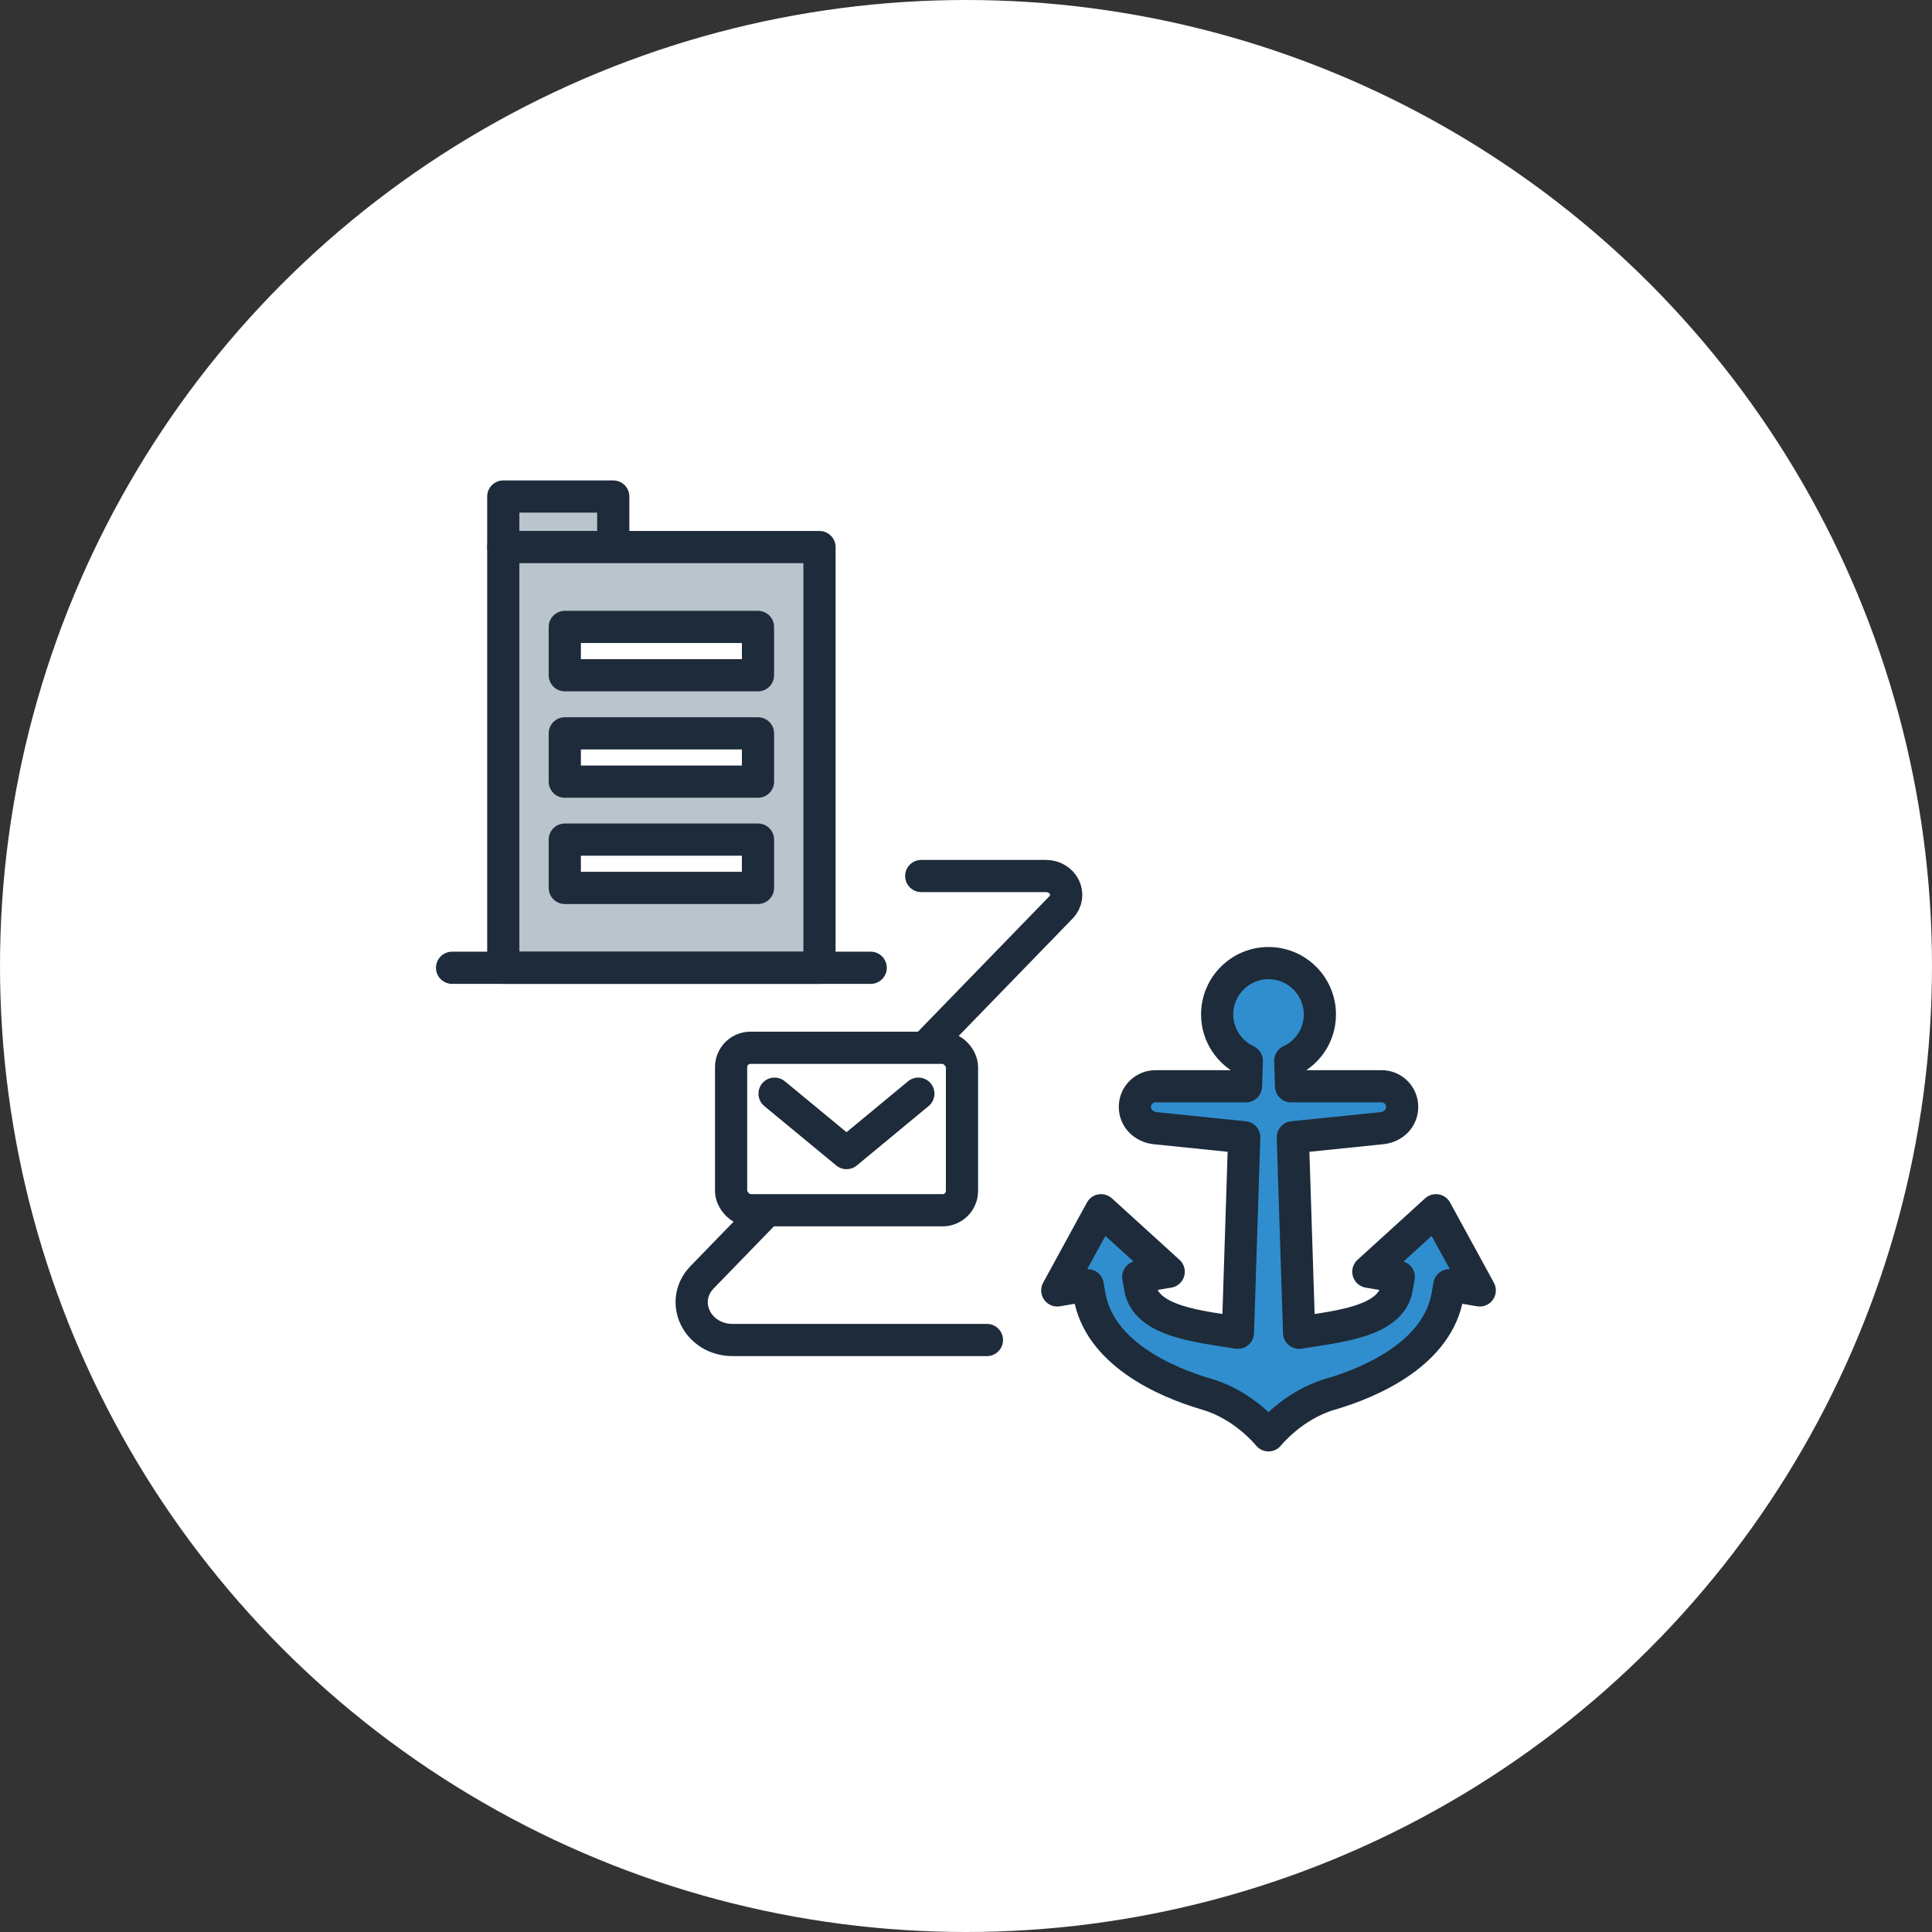
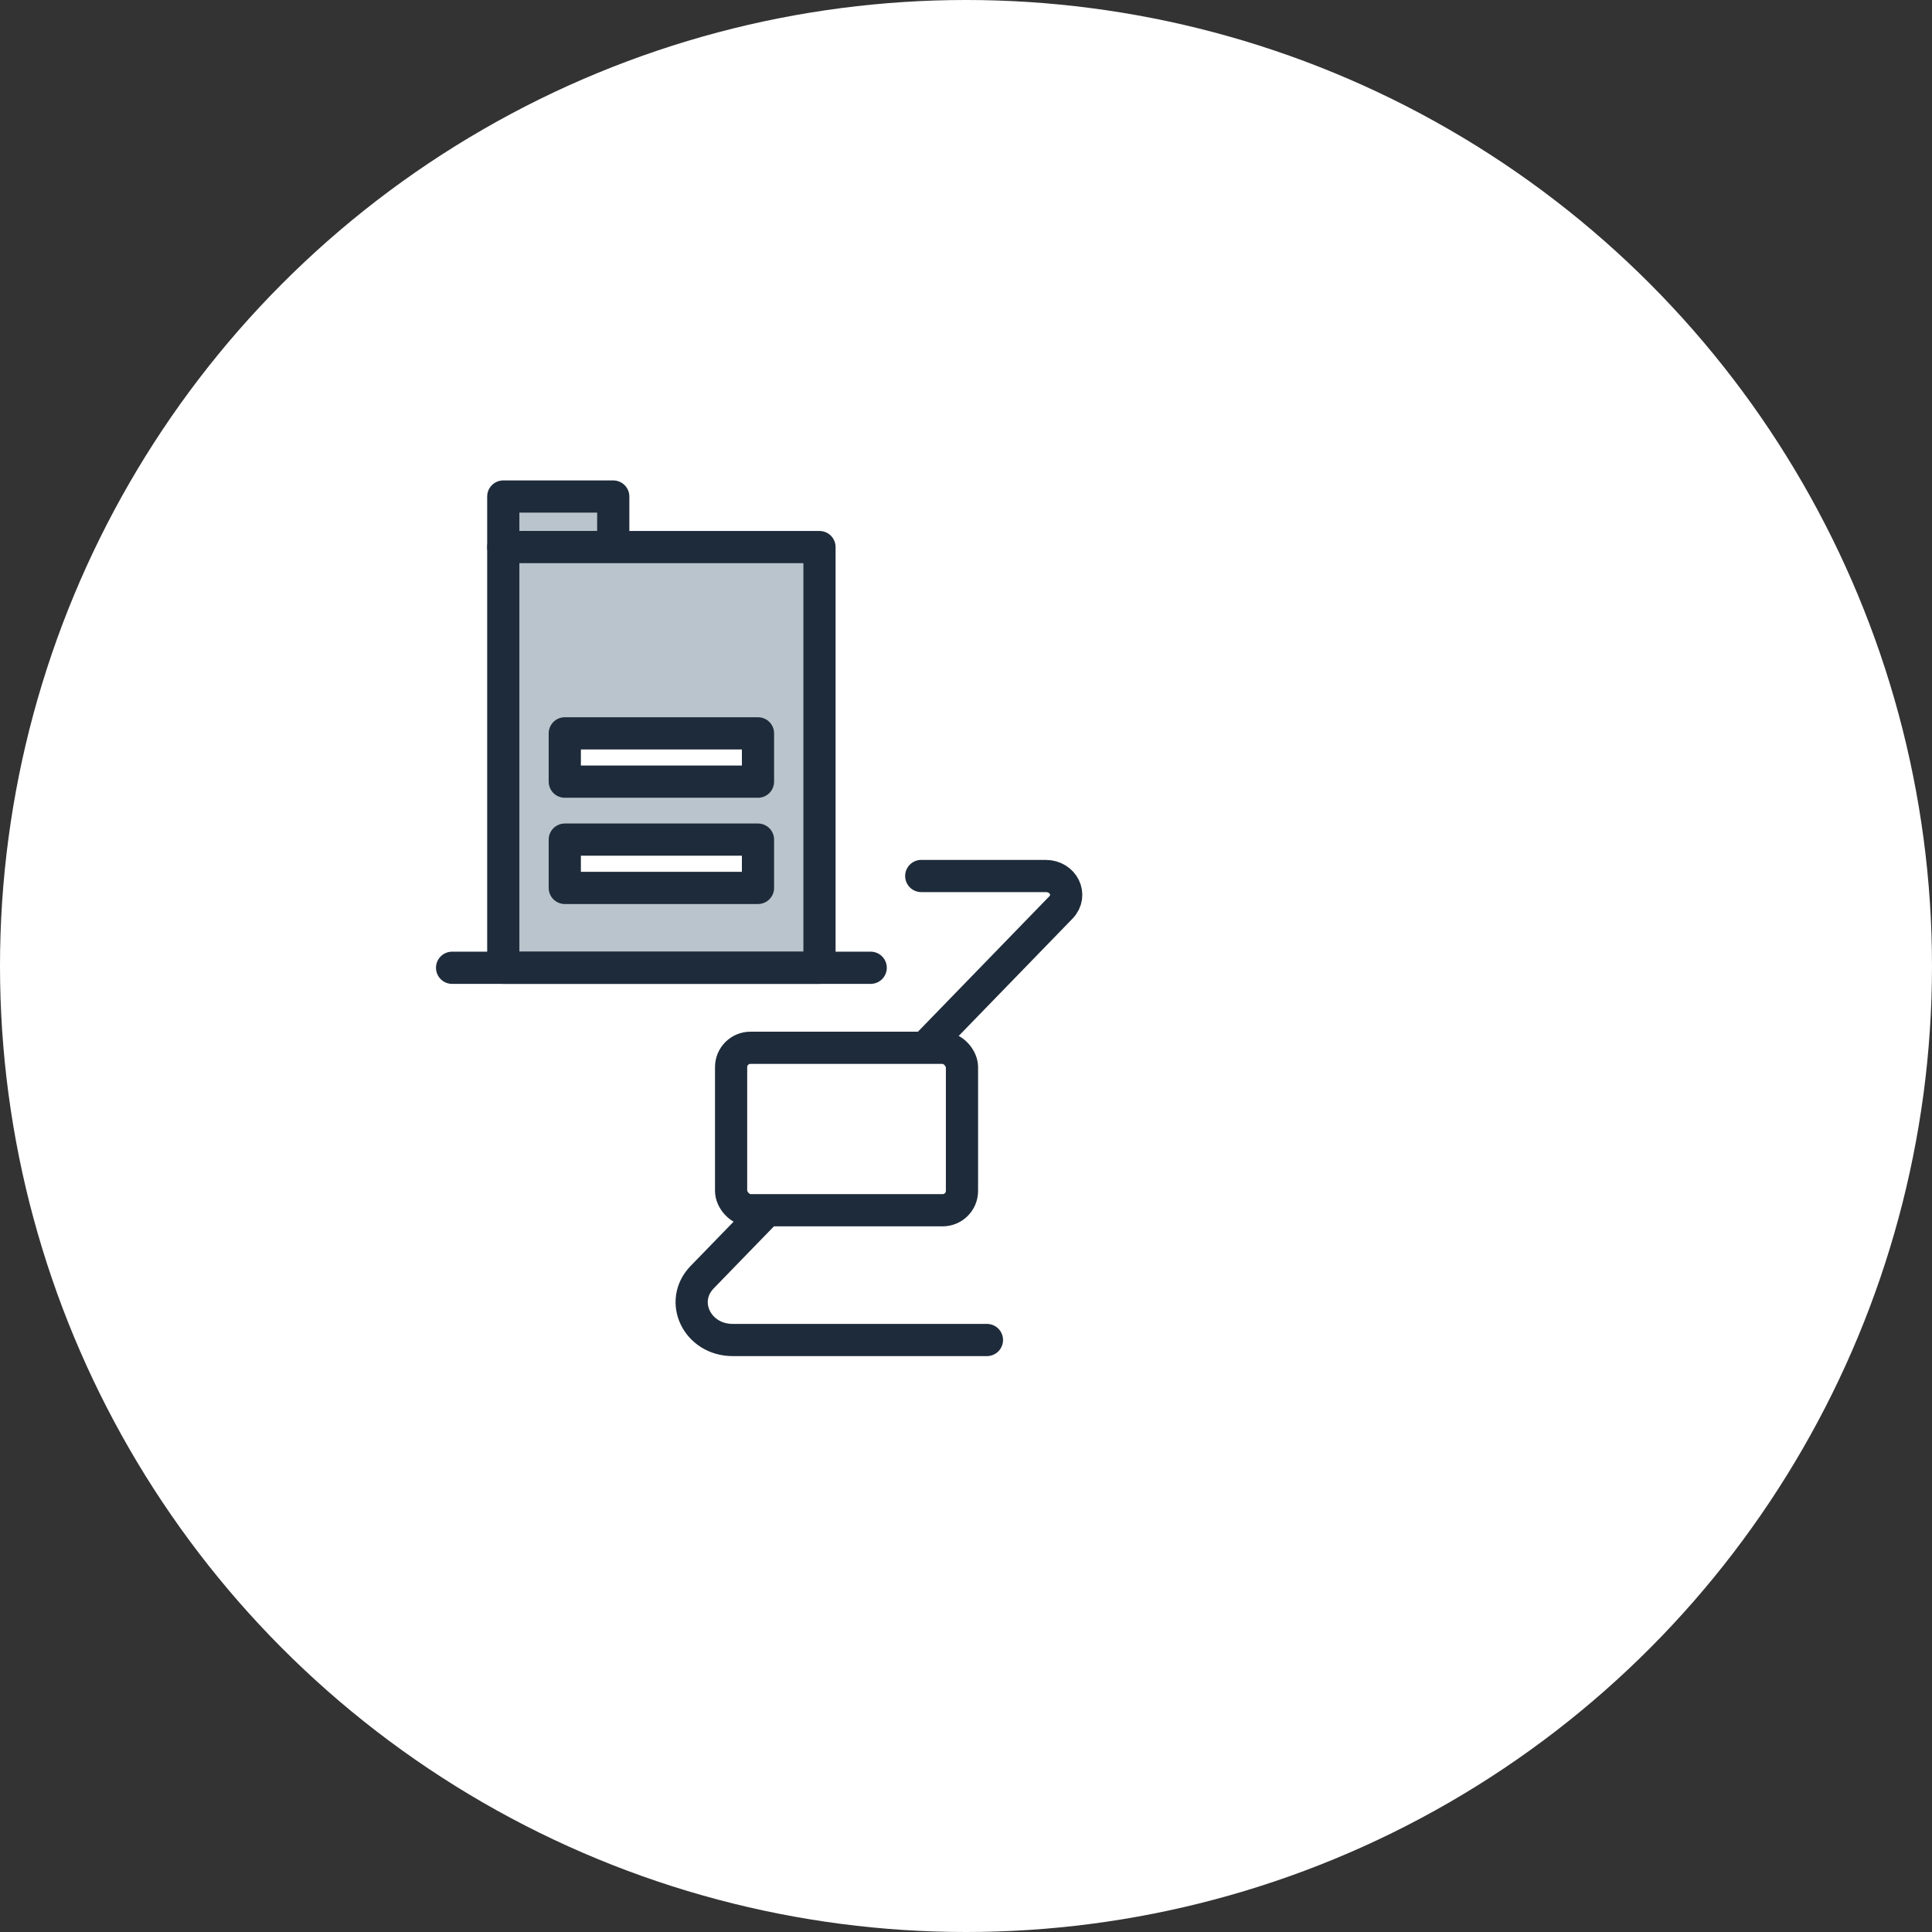
<svg xmlns="http://www.w3.org/2000/svg" id="_レイヤー_2" viewBox="0 0 120 120">
  <rect x="0" y="0" width="120" height="120" fill="#333333" stroke="none" />
  <defs>
    <style>.cls-1{fill:#308ece;}.cls-1,.cls-2,.cls-3,.cls-4{stroke:#1e2b3a;stroke-linecap:round;stroke-linejoin:round;stroke-width:2px;}.cls-2{fill:#bac4cc;}.cls-3,.cls-5{fill:#fff;}.cls-4{fill:none;}.cls-5{stroke-width:0px;}</style>
  </defs>
  <g id="_レイヤー_1-2">
    <circle class="cls-5" cx="60" cy="60" r="60" />
    <path class="cls-4" d="m57.22,54.41h7.73c1.1,0,1.68,1.19.95,1.95l-22.29,22.97c-1.46,1.51-.3,3.9,1.9,3.9h15.79" />
    <rect class="cls-2" x="31.26" y="30.84" width="6.83" height="3.15" />
    <rect class="cls-2" x="31.26" y="33.98" width="19.64" height="26.13" />
    <line class="cls-4" x1="54.08" y1="60.11" x2="28.08" y2="60.11" />
-     <rect class="cls-3" x="35.08" y="38.94" width="12" height="3" />
    <rect class="cls-3" x="35.08" y="45.55" width="12" height="3" />
    <rect class="cls-3" x="35.08" y="52.15" width="12" height="3" />
    <rect class="cls-3" x="45.41" y="65.08" width="14.34" height="10.09" rx="1.2" ry="1.2" />
-     <polyline class="cls-4" points="48.11 67.93 52.58 71.62 57.04 67.93" />
-     <path class="cls-1" d="m89.19,75.17l-4.2,3.82,1.89.32-.11.63c-.32,2.21-3.81,2.45-6.06,2.84h-.02l-.39-12.14,5.56-.57c.69-.09,1.23-.61,1.23-1.32s-.57-1.28-1.28-1.28h-5.62l-.05-1.58c1.09-.51,1.84-1.6,1.84-2.88,0-1.76-1.43-3.19-3.19-3.19s-3.19,1.43-3.19,3.19c0,1.28.76,2.37,1.84,2.88l-.05,1.58h-5.62c-.7,0-1.28.57-1.28,1.28s.55,1.23,1.23,1.32l5.56.57-.39,12.14h-.02c-2.25-.39-5.74-.64-6.06-2.84l-.11-.63,1.89-.32-4.2-3.82-2.72,4.98,1.89-.32.11.63c.59,3.5,4.54,5.34,7.29,6.14,2.34.68,3.83,2.55,3.83,2.55,0,0,1.49-1.87,3.83-2.55,2.75-.8,6.7-2.64,7.29-6.14l.11-.63,1.89.32-2.72-4.98Z" />
  </g>
</svg>